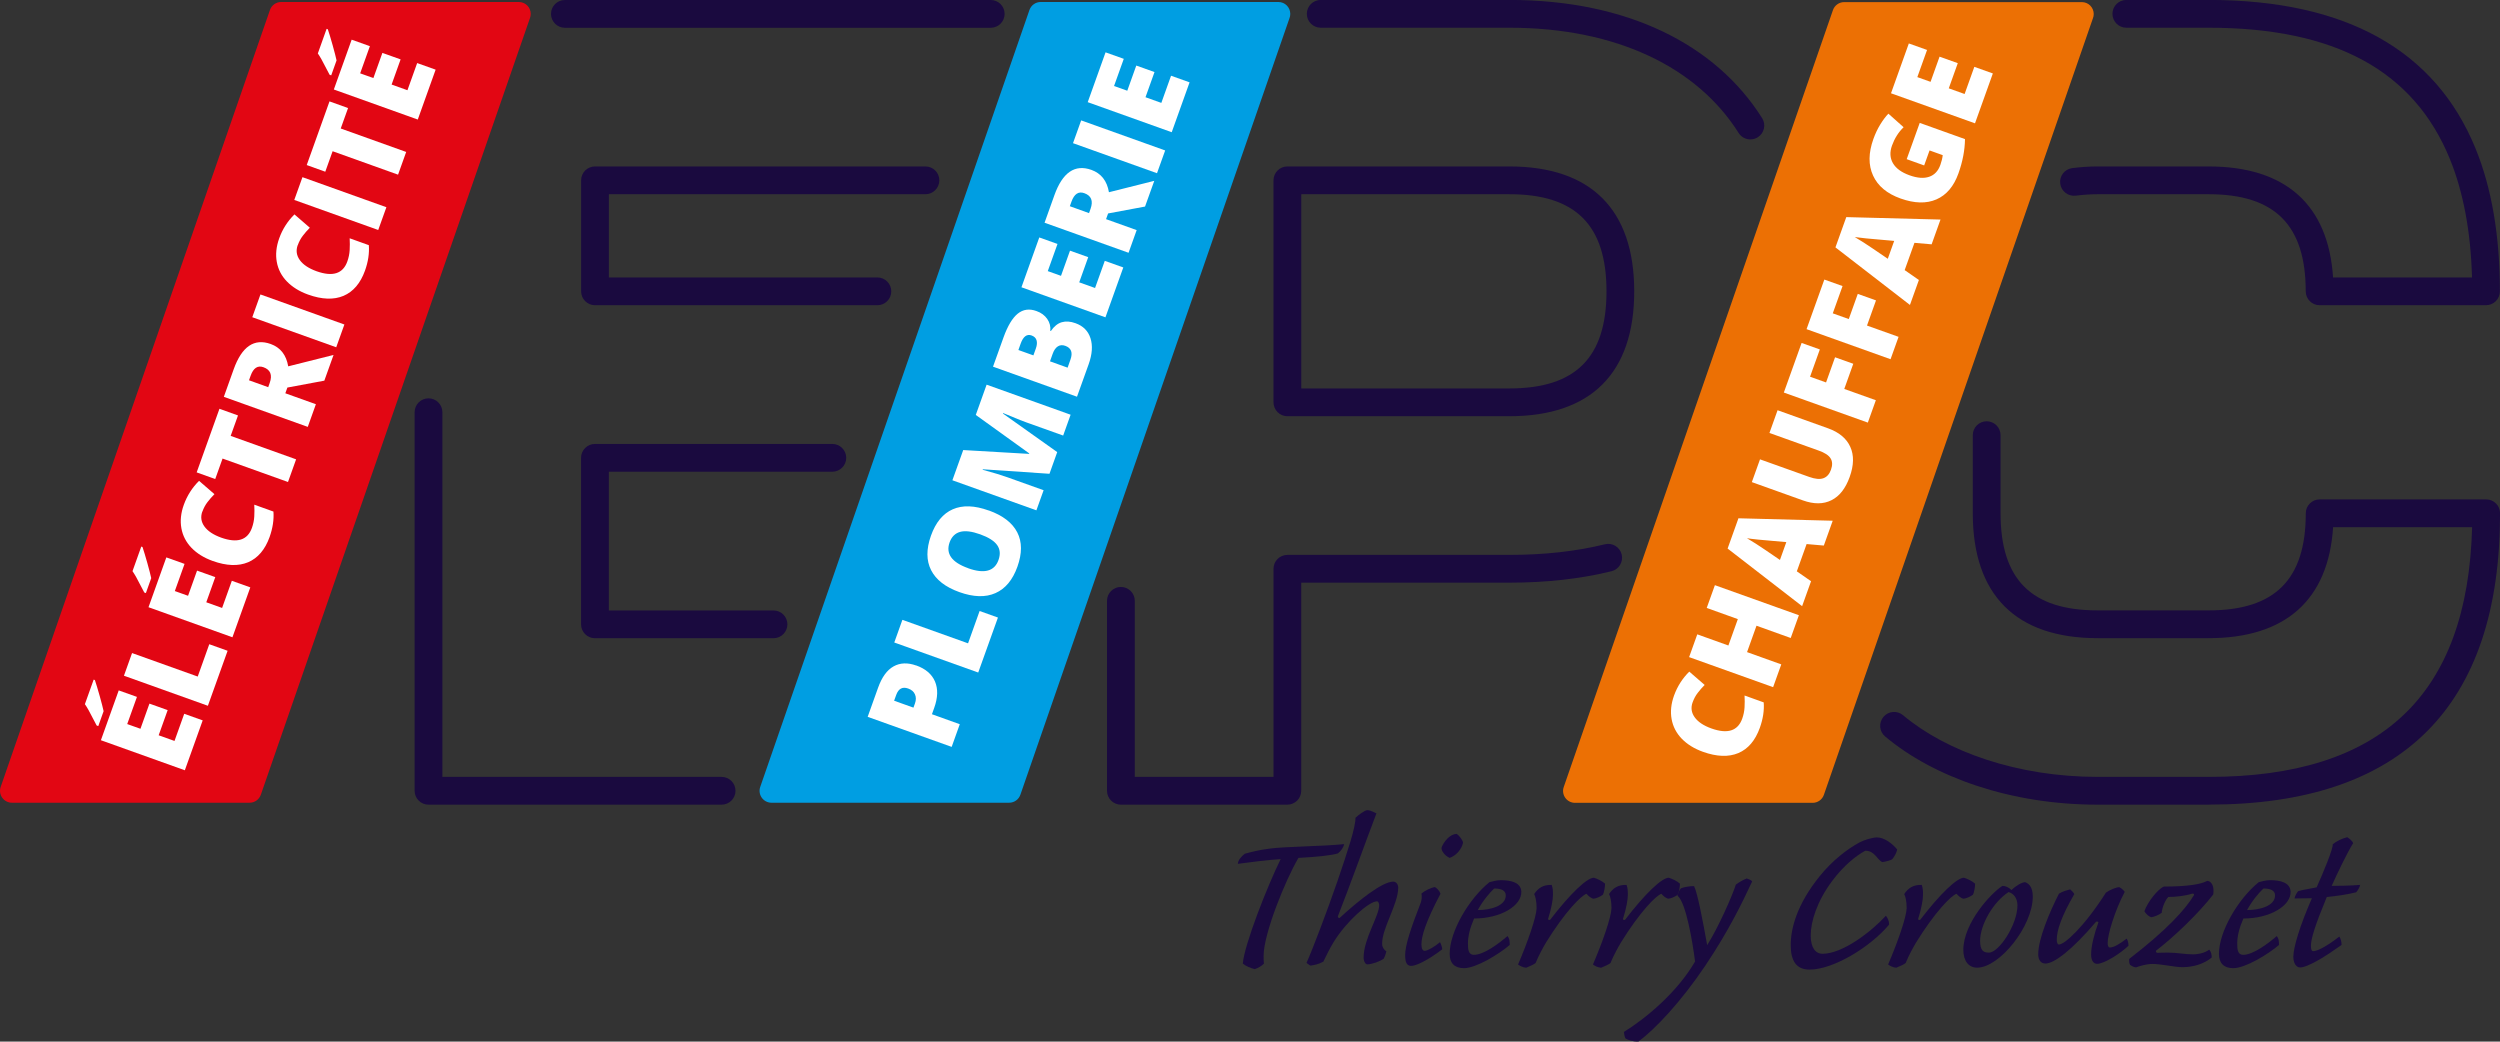
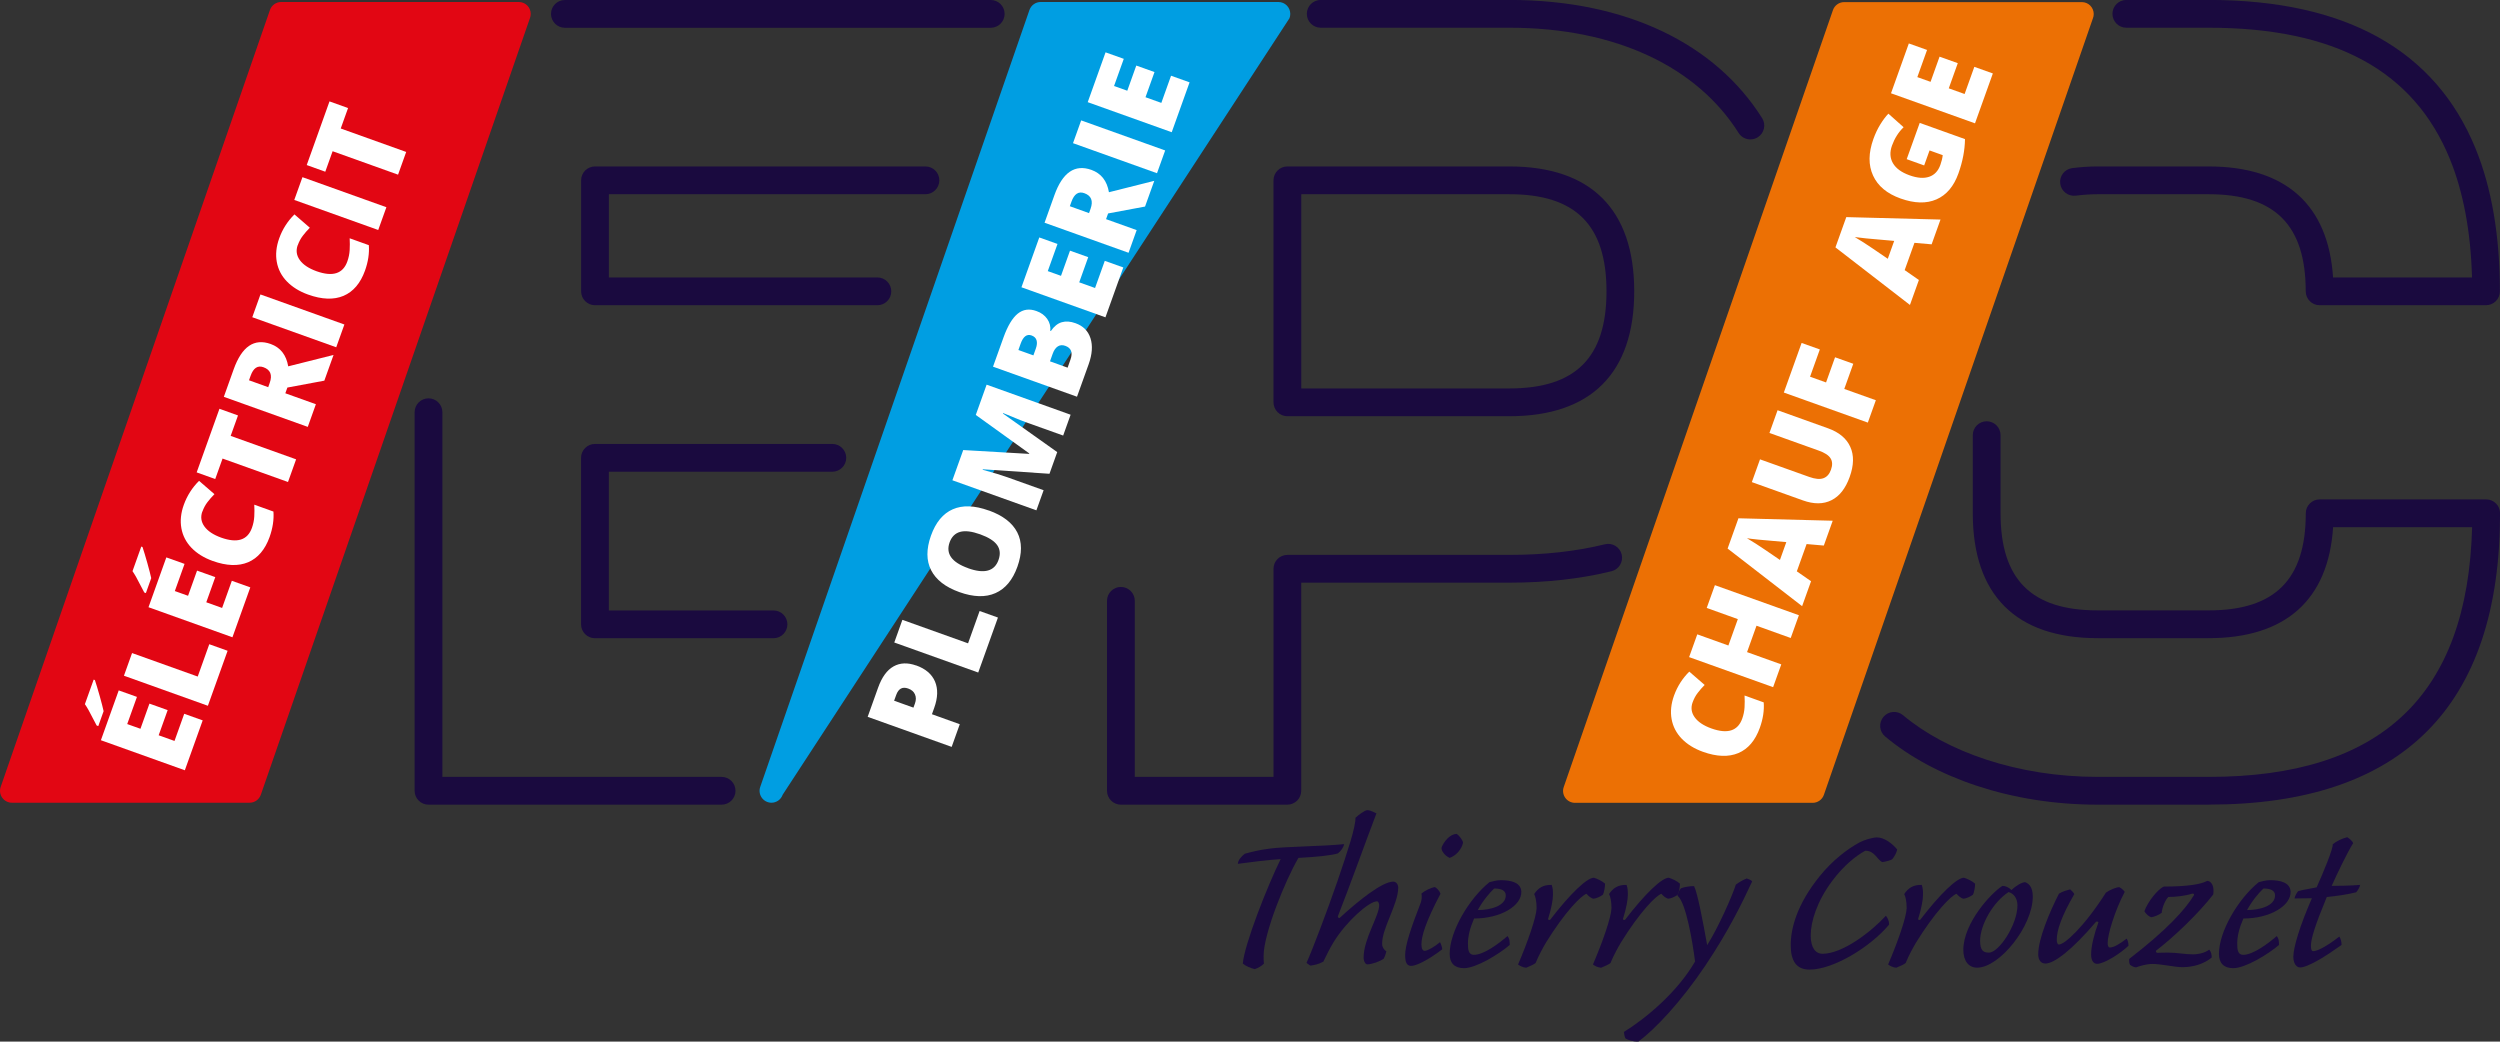
<svg xmlns="http://www.w3.org/2000/svg" id="Calque_1" viewBox="0 0 450 187.49">
  <rect x="0" y="0" width="450" height="187.49" fill="#333333" stroke="none" />
  <path d="M139.23,114.88h-32.14c-1.38,0-2.5-1.12-2.5-2.5v-29.97c0-1.38,1.12-2.5,2.5-2.5h42.73c1.38,0,2.5,1.12,2.5,2.5s-1.12,2.5-2.5,2.5h-40.23v24.97h29.64c1.38,0,2.5,1.12,2.5,2.5s-1.12,2.5-2.5,2.5Z" style="fill:#1a0a3f;" />
  <path d="M129.89,144.84h-52.76c-1.38,0-2.5-1.12-2.5-2.5v-68.14c0-1.38,1.12-2.5,2.5-2.5s2.5,1.12,2.5,2.5v65.64h50.26c1.38,0,2.5,1.12,2.5,2.5s-1.12,2.5-2.5,2.5Z" style="fill:#1a0a3f;" />
  <path d="M178.33,5h-76.65c-1.38,0-2.5-1.12-2.5-2.5s1.12-2.5,2.5-2.5h76.65c1.38,0,2.5,1.12,2.5,2.5s-1.12,2.5-2.5,2.5Z" style="fill:#1a0a3f;" />
  <path d="M157.92,54.94h-50.82c-1.38,0-2.5-1.12-2.5-2.5v-19.98c0-1.38,1.12-2.5,2.5-2.5h59.48c1.38,0,2.5,1.12,2.5,2.5s-1.12,2.5-2.5,2.5h-56.98v14.98h48.33c1.38,0,2.5,1.12,2.5,2.5s-1.12,2.5-2.5,2.5Z" style="fill:#1a0a3f;" />
  <path d="M231.73,144.84h-29.97c-1.38,0-2.5-1.12-2.5-2.5v-34.19c0-1.38,1.12-2.5,2.5-2.5s2.5,1.12,2.5,2.5v31.69h24.97v-37.46c0-1.38,1.12-2.5,2.5-2.5h39.96c6.27,0,12.05-.64,17.19-1.91,1.34-.33,2.69.49,3.02,1.83.33,1.34-.49,2.69-1.83,3.02-5.53,1.37-11.72,2.06-18.39,2.06h-37.46v37.46c0,1.38-1.12,2.5-2.5,2.5ZM271.69,74.92h-39.96c-1.38,0-2.5-1.12-2.5-2.5v-39.96c0-1.38,1.12-2.5,2.5-2.5h39.96c14.7,0,22.47,7.77,22.47,22.48s-7.77,22.48-22.47,22.48ZM234.23,69.92h37.46c11.92,0,17.48-5.55,17.48-17.48s-5.55-17.48-17.48-17.48h-37.46v34.96ZM315.07,25.1c-.83,0-1.64-.41-2.12-1.17-7.38-11.72-21.88-18.94-41.26-18.94h-33.96c-1.38,0-2.5-1.12-2.5-2.5s1.12-2.5,2.5-2.5h33.96c21.21,0,37.13,8,45.49,21.27.74,1.17.39,2.71-.78,3.45-.41.26-.87.38-1.33.38Z" style="fill:#1a0a3f;" />
  <path d="M397.56,144.84h-19.98c-15.68,0-29.54-4.95-38.26-12.28-1.06-.89-1.19-2.46-.3-3.52.89-1.06,2.46-1.19,3.52-.31,7.79,6.55,20.58,11.11,35.05,11.11h19.98c31.08,0,46.61-14.71,47.41-44.95h-25.02c-.85,13.09-8.55,19.98-22.4,19.98h-19.98c-14.71,0-22.48-7.77-22.48-22.48v-14.06c0-1.38,1.12-2.5,2.5-2.5s2.5,1.12,2.5,2.5v14.06c0,11.93,5.55,17.48,17.48,17.48h19.98c11.93,0,17.48-5.55,17.48-17.48,0-1.38,1.12-2.5,2.5-2.5h29.97c1.38,0,2.5,1.12,2.5,2.5,0,34.8-17.64,52.44-52.44,52.44Z" style="fill:#1a0a3f;" />
  <path d="M447.5,54.94h-29.97c-1.38,0-2.5-1.12-2.5-2.5,0-11.93-5.55-17.48-17.48-17.48h-19.98c-1.27,0-2.55.09-3.93.26-1.36.17-2.62-.79-2.8-2.16-.18-1.37.79-2.62,2.16-2.8,1.59-.2,3.09-.3,4.57-.3h19.98c13.85,0,21.55,6.89,22.4,19.98h25.01c-.22-8.22-1.56-15.38-3.98-21.31-6.49-15.91-20.7-23.64-43.44-23.64h-14.8c-1.38,0-2.5-1.12-2.5-2.5s1.12-2.5,2.5-2.5h14.8c24.65,0,40.82,9,48.06,26.75,2.91,7.12,4.38,15.77,4.38,25.7,0,1.38-1.12,2.5-2.5,2.5Z" style="fill:#1a0a3f;" />
  <path d="M240.8,153.62c-1.25.36-3.65.62-7.08.8-2.36,4-6.27,13.66-6.27,17.62,0,.4,0,.93.05,1.42-.44.44-1.07.8-1.65.98-.76-.18-1.56-.53-2.14-.98.22-3.34,4.49-14.15,6.81-18.82-2.18.13-5.38.53-7.7.85,0-.67.71-1.42,1.25-1.82,1.11-.31,2.71-.71,4.54-.93,2.58-.36,9.52-.4,13.35-.8-.13.58-.58,1.25-1.16,1.69Z" style="fill:#1a0a3f;" />
  <path d="M240.73,158.65c1.91-5.61,3.29-9.79,3.25-11.44.53-.53,1.65-1.33,2.09-1.38.67,0,1.25.4,1.69.58-1.2,3.25-2.05,5.38-3.69,9.92-.67,1.82-2.67,7.16-3.25,8.59-.05.27.27.4.36.27,3.29-3.03,7.61-6.5,9.61-6.5.53,0,.89.53.89,1.07,0,3.03-3.03,7.47-2.89,10.23,0,.49.4,1.07.76,1.25-.09.31-.27.98-.49,1.33-.67.49-2.05.98-2.94,1.02-.31,0-.67-.49-.67-1.25,0-3.34,2.8-7.48,2.8-9.39,0-.31-.13-.71-.4-.71-1.42,0-5.52,3.6-7.83,7.39-.85,1.42-1.11,2.05-1.82,3.47-1.02.53-1.6.58-2.27.71-.18,0-.53-.36-.76-.49,1.16-2.58,3.78-9.52,5.56-14.68Z" style="fill:#1a0a3f;" />
  <path d="M252.92,172c0-1.91,1.11-5.12,2.85-9.61.09-.31.22-.98.09-1.56.58-.49,1.65-1.02,2.36-1.16.36.09.89.67,1.07,1.2-2.76,5.25-3.43,7.7-3.43,9.12,0,.76.22,1.16.58,1.16.49,0,1.78-.71,2.76-1.56.18.31.4.93.4,1.29-2.8,2.14-4.81,2.98-5.56,2.98-.67,0-1.11-.4-1.11-1.87ZM263.34,151.62c0,.44-.62,2.14-2.4,2.8-.93-.4-1.47-1.29-1.47-1.74-.04-.27,1.07-2.49,2.71-2.58.62.36,1.16,1.33,1.16,1.51Z" style="fill:#1a0a3f;" />
  <path d="M270.1,158.43c1.96,0,3.65.44,3.74,2.05.09,2.54-3.69,4.85-8.5,4.85-.76,1.74-1.11,3.2-1.11,4.54,0,1.02.09,2,1.07,2,1.78,0,4.45-2,6.05-3.38.36.44.4.89.4,1.6-1.91,1.65-6.05,4.18-8.23,4.18-1.69,0-2.58-.89-2.58-2.58,0-4,3.43-9.88,7.16-12.9.49-.13,1.33-.36,2-.36ZM266.01,163.81c2.4,0,5.03-.8,5.03-2.63,0-.89-.8-1.25-2.09-1.25-.89.85-2.05,2.22-2.94,3.87Z" style="fill:#1a0a3f;" />
  <path d="M278.19,169.82c-.27.44-1.25,2.18-1.78,3.52-.36.31-1.16.62-1.69.85-.58-.04-1.11-.31-1.47-.58,1.74-4.05,3.29-8.5,3.34-10.14,0-1.25-.22-2.14-.44-2.54.71-1.07,1.6-1.69,3.16-1.65.22.67.22,1.07.22,1.82,0,.85-.27,2.4-.85,4.23-.13.27.27.31.36.22,3.65-4.76,6.63-7.56,7.87-7.56.58.18,1.47.58,2,1.07,0,.49-.13,1.51-.4,2-.49.36-1.29.71-1.74.71-.36-.13-.8-.4-1.2-.89-.93.31-3.83,3.16-7.39,8.94Z" style="fill:#1a0a3f;" />
  <path d="M291.67,169.82c-.27.44-1.25,2.18-1.78,3.52-.36.31-1.16.62-1.69.85-.58-.04-1.11-.31-1.47-.58,1.74-4.05,3.29-8.5,3.34-10.14,0-1.25-.22-2.14-.44-2.54.71-1.07,1.6-1.69,3.16-1.65.22.67.22,1.07.22,1.82,0,.85-.27,2.4-.85,4.23-.13.27.27.31.36.22,3.65-4.76,6.63-7.56,7.87-7.56.58.18,1.47.58,2,1.07,0,.49-.13,1.51-.4,2-.49.36-1.29.71-1.74.71-.36-.13-.8-.4-1.2-.89-.93.31-3.83,3.16-7.39,8.94Z" style="fill:#1a0a3f;" />
  <path d="M314.41,158.12c.4.13.85.31.98.53-1.78,3.83-4.23,8.9-8.41,15.13-4.45,6.63-9.08,11.48-12.06,13.7-.93.04-1.82-.27-2.31-.53-.22-.36-.22-.67-.31-1.2,3.83-2.36,9.57-7.07,12.81-12.68-.44-3.52-1.65-10.68-3.16-11.84.09-.44.31-1.02.62-1.33.53-.22,1.47-.4,2.36-.4.62,1.2,1.6,6.36,2.36,10.63,1.96-3.11,4.49-8.77,5.16-10.9.71-.53,1.33-.85,1.96-1.11Z" style="fill:#1a0a3f;" />
  <path d="M340.57,154.69c-.31.18-1.11.4-1.74.49-.93-.36-1.33-2.05-3.07-2.05-1.6.85-3.87,2.63-5.96,5.43-2.76,3.69-3.87,7.34-3.87,9.83,0,2.18.85,3.29,2.14,3.29,3.56,0,8.72-3.92,11.39-6.85.31.4.58.89.58,1.6-3.43,4.09-10.06,8.1-14.33,8.1-2.45,0-3.38-1.69-3.38-4.4,0-2.98,1.07-7.3,5.25-12.46,2.22-2.76,4.98-4.89,7.16-6.05.76-.4,2.18-.85,3.07-.89,1.38,0,2.8,1.11,3.69,2.18-.13.62-.53,1.33-.93,1.78Z" style="fill:#1a0a3f;" />
  <path d="M344.8,169.82c-.27.44-1.25,2.18-1.78,3.52-.36.31-1.16.62-1.69.85-.58-.04-1.11-.31-1.47-.58,1.74-4.05,3.29-8.5,3.34-10.14,0-1.25-.22-2.14-.44-2.54.71-1.07,1.6-1.69,3.16-1.65.22.67.22,1.07.22,1.82,0,.85-.27,2.4-.85,4.23-.13.27.27.31.36.22,3.65-4.76,6.63-7.56,7.87-7.56.58.18,1.47.58,2,1.07,0,.49-.13,1.51-.4,2-.49.36-1.29.71-1.74.71-.36-.13-.8-.4-1.2-.89-.93.31-3.83,3.16-7.39,8.94Z" style="fill:#1a0a3f;" />
  <path d="M362.07,160.21c.8-.8,1.91-1.42,2.45-1.42.76.27,1.38.98,1.38,2.58,0,5.38-6.01,12.81-10.01,12.81-1.6,0-2.49-1.29-2.49-3.2,0-4.81,4.98-10.23,7.03-11.52.53,0,1.11.22,1.65.76ZM356.42,169.33c0,1.82.62,2.14,1.6,2.14,1.78,0,5.12-5.03,5.12-8.5,0-1.29-.67-2.14-1.6-2.4-2.8,1.82-5.12,5.92-5.12,8.77Z" style="fill:#1a0a3f;" />
  <path d="M372.62,160.08c.27.22.58.53.76.85-2.31,4-3.16,6.5-3.16,8.23,0,.4.09.85.4.85.98,0,4.45-3.07,8.45-9.34.76-.53,1.87-.98,2.4-.98.31.13.84.58.98.85-1.82,3.43-3.11,7.83-3.07,9.21,0,.49.13.8.4.8.67,0,1.69-.58,3.03-1.6.22.4.31.76.31,1.29-1.38,1.33-4.32,3.25-5.65,3.25-.53,0-1.07-.44-1.07-1.69,0-1.51.58-3.74,1.29-5.7.09-.27-.31-.22-.4-.18-4.4,5.16-7.56,7.52-9.12,7.52-.76,0-1.29-.58-1.29-1.69,0-2.67,2-7.52,3.74-10.9.76-.44,1.33-.58,2-.76Z" style="fill:#1a0a3f;" />
  <path d="M397.32,158.56c.44,0,1.11.49,1.11,1.74,0,.18,0,.58-.05.71-2.58,3.34-7.03,7.61-10.23,10.06-.18.13-.04.44.18.44.49-.04,1.29-.04,2-.04,1.65,0,2.89.31,4.4.31,1.11,0,2.22-.31,2.94-.85.36.44.44.98.44,1.42-1.33,1.11-3.25,1.74-5.25,1.74-1.51,0-3.74-.58-5.43-.58-1.07,0-2.4.4-2.94.62-.44-.04-.71-.22-1.07-.44-.18-.31-.18-.62-.18-1.07,6.81-5.25,10.14-8.94,11.66-11.48.09-.18-.04-.36-.36-.27-1.25.4-2.94.58-4.23.58-.53.44-1.16,2-1.2,2.85-.53.4-1.29.71-1.87.8-.49-.13-.98-.62-1.25-1.07.53-1.6,2.4-4,3.51-4.45,4.18,0,6.67-.4,7.79-1.02Z" style="fill:#1a0a3f;" />
  <path d="M408.57,158.43c1.96,0,3.65.44,3.74,2.05.09,2.54-3.69,4.85-8.5,4.85-.76,1.74-1.11,3.2-1.11,4.54,0,1.02.09,2,1.07,2,1.78,0,4.45-2,6.05-3.38.36.44.4.89.4,1.6-1.91,1.65-6.05,4.18-8.23,4.18-1.69,0-2.58-.89-2.58-2.58,0-4,3.43-9.88,7.16-12.9.49-.13,1.33-.36,2-.36ZM404.48,163.81c2.4,0,5.03-.8,5.03-2.63,0-.89-.8-1.25-2.09-1.25-.89.85-2.05,2.22-2.94,3.87Z" style="fill:#1a0a3f;" />
  <path d="M422.5,150.69c.44.27.93.71,1.07,1.07-1.2,1.96-2.8,5.34-3.87,7.7,1.2,0,3.51-.04,5.12-.18,0,.27-.4,1.02-.71,1.33-1.6.4-3.43.67-5.29.85-2.09,5.07-2.85,7.48-2.85,8.77,0,.71.13.98.44.98.84-.04,2.54-.98,4.67-2.63.27.44.4.89.4,1.51-2.8,2-6.05,4.05-7.48,4.05-.67,0-1.2-.76-1.2-1.91,0-1.69,1.16-5.56,3.34-10.55-.93,0-2.31.04-3.11.04,0-.4.49-1.2.67-1.33.98-.27,2.05-.4,3.29-.67,1.16-2.54,3.03-7.07,2.89-7.74.62-.53,1.69-1.07,2.63-1.29Z" style="fill:#1a0a3f;" />
  <path d="M93.4.36h-42.79c-.91,0-1.72.58-2.02,1.44L.12,141.65c-.23.65-.12,1.38.28,1.94.4.56,1.05.9,1.74.9h42.79c.91,0,1.72-.58,2.02-1.44L95.38,3.29c.1-.25.15-.51.15-.79,0-1.18-.95-2.14-2.14-2.14Z" style="fill:#e20613;" />
-   <path d="M230.11.36h-42.79c-.91,0-1.72.58-2.02,1.44l-48.46,139.85c-.23.65-.12,1.38.28,1.94.4.56,1.05.9,1.74.9h42.79c.91,0,1.72-.58,2.02-1.44L232.1,3.29c.1-.25.15-.51.15-.79,0-1.18-.95-2.14-2.14-2.14Z" style="fill:#009ee2;" />
+   <path d="M230.11.36h-42.79c-.91,0-1.72.58-2.02,1.44l-48.46,139.85c-.23.65-.12,1.38.28,1.94.4.56,1.05.9,1.74.9c.91,0,1.72-.58,2.02-1.44L232.1,3.29c.1-.25.15-.51.15-.79,0-1.18-.95-2.14-2.14-2.14Z" style="fill:#009ee2;" />
  <path d="M374.74.38h-42.79c-.91,0-1.72.58-2.02,1.44l-48.46,139.85c-.23.65-.12,1.38.28,1.94.4.56,1.05.9,1.74.9h42.79c.91,0,1.72-.58,2.02-1.44L376.72,3.31c.1-.25.15-.51.15-.79,0-1.18-.95-2.14-2.14-2.14Z" style="fill:#ec7004;" />
  <path d="M17.7,130.7l-.3-.11c-.76-1.47-1.25-2.41-1.48-2.81-.23-.4-.44-.75-.64-1.03l1.58-4.42.22.08c.24.71.53,1.67.87,2.88.34,1.21.57,2.12.7,2.72l-.96,2.69ZM36.48,129.68l-3.21,8.97-15.11-5.41,3.21-8.97,3.28,1.17-1.75,4.89,2.38.85,1.62-4.53,3.28,1.17-1.62,4.53,2.85,1.02,1.75-4.89,3.33,1.19Z" style="fill:#fff;" />
  <path d="M37.42,127.04l-15.11-5.41,1.46-4.08,11.82,4.23,2.08-5.82,3.3,1.18-3.55,9.9Z" style="fill:#fff;" />
  <path d="M26.27,106.76l-.3-.11c-.76-1.47-1.25-2.41-1.48-2.81-.23-.4-.44-.75-.64-1.03l1.58-4.43.22.08c.24.71.53,1.67.87,2.88.34,1.21.57,2.12.7,2.72l-.96,2.69ZM45.05,105.74l-3.21,8.97-15.11-5.41,3.21-8.97,3.28,1.17-1.75,4.89,2.38.85,1.62-4.53,3.28,1.17-1.62,4.53,2.85,1.02,1.75-4.89,3.33,1.19Z" style="fill:#fff;" />
  <path d="M36.42,92.07c-.35.97-.22,1.87.38,2.7.6.83,1.6,1.49,3,2,2.91,1.04,4.76.46,5.55-1.76.24-.67.38-1.35.42-2.04.04-.69.04-1.4,0-2.13l3.45,1.24c.11,1.46-.13,2.99-.69,4.58-.82,2.28-2.11,3.79-3.86,4.54-1.76.74-3.89.67-6.39-.23-1.56-.56-2.83-1.35-3.81-2.36-.97-1.01-1.58-2.19-1.82-3.52-.24-1.33-.1-2.75.44-4.24.59-1.63,1.5-3.07,2.74-4.3l2.77,2.4c-.46.46-.88.94-1.26,1.44-.38.49-.68,1.06-.91,1.7Z" style="fill:#fff;" />
  <path d="M53.3,82.68l-1.46,4.08-11.78-4.22-1.32,3.69-3.34-1.2,4.1-11.45,3.34,1.2-1.32,3.68,11.78,4.22Z" style="fill:#fff;" />
  <path d="M51.36,70.79l5.5,1.97-1.46,4.08-15.11-5.41,1.77-4.95c1.47-4.11,3.69-5.63,6.67-4.56,1.75.63,2.8,1.97,3.15,4.02l8.16-2.05-1.66,4.63-6.65,1.24-.37,1.03ZM48.28,69.69l.27-.77c.51-1.43.13-2.37-1.13-2.82-1.04-.37-1.81.14-2.31,1.54l-.29.81,3.45,1.24Z" style="fill:#fff;" />
  <path d="M60.52,62.51l-15.11-5.41,1.47-4.1,15.11,5.41-1.47,4.1Z" style="fill:#fff;" />
  <path d="M53.59,44.12c-.35.97-.22,1.87.38,2.7.6.83,1.6,1.49,3,2,2.91,1.04,4.76.46,5.55-1.76.24-.67.38-1.35.42-2.04.04-.69.04-1.4,0-2.13l3.45,1.24c.11,1.46-.12,2.99-.69,4.58-.82,2.28-2.11,3.79-3.86,4.54-1.76.74-3.89.67-6.39-.23-1.56-.56-2.83-1.35-3.81-2.36s-1.58-2.19-1.82-3.52c-.24-1.33-.1-2.75.44-4.25.58-1.63,1.5-3.07,2.74-4.3l2.77,2.4c-.46.46-.88.94-1.26,1.44-.38.49-.68,1.06-.91,1.7Z" style="fill:#fff;" />
  <path d="M68.08,41.4l-15.11-5.41,1.47-4.1,15.11,5.41-1.47,4.1Z" style="fill:#fff;" />
  <path d="M73.11,27.36l-1.46,4.08-11.78-4.22-1.32,3.69-3.34-1.2,4.1-11.46,3.34,1.2-1.32,3.68,11.78,4.22Z" style="fill:#fff;" />
-   <path d="M59.63,13.57l-.3-.11c-.76-1.47-1.25-2.41-1.48-2.81-.23-.4-.44-.75-.64-1.03l1.58-4.43.22.08c.24.71.53,1.67.87,2.88.34,1.21.57,2.12.7,2.72l-.96,2.69ZM78.41,12.55l-3.21,8.97-15.11-5.41,3.21-8.97,3.28,1.17-1.75,4.89,2.38.85,1.62-4.53,3.28,1.17-1.62,4.53,2.85,1.02,1.75-4.89,3.33,1.19Z" style="fill:#fff;" />
  <path d="M164.92,119.78c1.69.6,2.81,1.57,3.38,2.89.56,1.33.52,2.91-.14,4.74l-.41,1.15,5.01,1.8-1.46,4.08-15.12-5.41,1.87-5.23c.68-1.91,1.61-3.19,2.79-3.85,1.18-.66,2.53-.71,4.07-.16ZM164.42,127.37l.27-.74c.22-.61.22-1.16,0-1.65-.21-.49-.63-.84-1.23-1.05-1.02-.36-1.73.02-2.14,1.15l-.38,1.05,3.47,1.24Z" style="fill:#fff;" />
  <path d="M176.09,121.06l-15.12-5.41,1.46-4.08,11.82,4.23,2.08-5.82,3.3,1.18-3.55,9.9Z" style="fill:#fff;" />
  <path d="M177.98,91.88c2.54.91,4.25,2.23,5.13,3.95.88,1.72.88,3.78.02,6.19-.85,2.37-2.16,3.95-3.95,4.74-1.78.79-3.95.73-6.49-.18-2.52-.9-4.21-2.22-5.09-3.95-.88-1.73-.88-3.8-.03-6.2.86-2.41,2.17-3.99,3.93-4.76,1.76-.77,3.92-.7,6.47.22ZM174.26,102.28c2.92,1.05,4.75.55,5.47-1.48.37-1.03.29-1.93-.24-2.68s-1.55-1.4-3.05-1.94c-1.51-.54-2.72-.69-3.62-.44-.9.25-1.53.88-1.89,1.88-.73,2.05.38,3.6,3.33,4.65Z" style="fill:#fff;" />
  <path d="M188.9,85.28l-11.99-.81-.03.09c1.91.52,3.37.96,4.4,1.33l6.57,2.35-1.3,3.62-15.12-5.41,1.95-5.44,11.86.69.03-.08-9.63-6.93,1.95-5.45,15.12,5.41-1.34,3.75-6.63-2.37c-.34-.12-.73-.27-1.14-.43-.42-.16-1.43-.58-3.04-1.25l-.03.09,9.77,6.94-1.39,3.89Z" style="fill:#fff;" />
  <path d="M178.75,65.98l1.89-5.27c.74-2.05,1.59-3.47,2.55-4.25.97-.78,2.09-.94,3.38-.47.85.3,1.49.78,1.94,1.43.44.65.63,1.36.54,2.13l.1.04c.58-.85,1.24-1.38,1.97-1.59.73-.21,1.56-.16,2.48.18,1.37.49,2.27,1.39,2.69,2.71.42,1.31.31,2.86-.32,4.64l-2.11,5.88-15.12-5.41ZM186.01,63.97l.44-1.23c.21-.59.25-1.08.13-1.49s-.43-.7-.9-.87c-.85-.3-1.5.19-1.96,1.47l-.41,1.15,2.71.97ZM189,65.04l3.17,1.14.51-1.44c.46-1.27.15-2.1-.93-2.49-.5-.18-.95-.15-1.34.1s-.7.69-.93,1.34l-.48,1.35Z" style="fill:#fff;" />
  <path d="M202.19,48.15l-3.21,8.97-15.12-5.41,3.21-8.97,3.28,1.17-1.75,4.89,2.38.85,1.62-4.53,3.28,1.17-1.62,4.53,2.85,1.02,1.75-4.89,3.33,1.19Z" style="fill:#fff;" />
  <path d="M199.1,39.45l5.5,1.97-1.46,4.08-15.12-5.41,1.77-4.95c1.47-4.11,3.69-5.63,6.67-4.56,1.75.63,2.8,1.97,3.15,4.02l8.16-2.05-1.66,4.63-6.65,1.24-.37,1.03ZM196.03,38.35l.27-.76c.51-1.43.14-2.37-1.13-2.82-1.04-.37-1.81.14-2.31,1.54l-.29.81,3.45,1.24Z" style="fill:#fff;" />
  <path d="M208.26,31.18l-15.12-5.41,1.47-4.1,15.12,5.41-1.47,4.1Z" style="fill:#fff;" />
  <path d="M214.12,14.83l-3.21,8.97-15.12-5.41,3.21-8.97,3.28,1.17-1.75,4.89,2.38.85,1.62-4.53,3.28,1.17-1.62,4.53,2.85,1.02,1.75-4.89,3.33,1.19Z" style="fill:#fff;" />
  <path d="M304.67,126.42c-.35.97-.22,1.87.38,2.7.6.83,1.6,1.5,3,2,2.91,1.04,4.76.45,5.55-1.76.24-.67.38-1.35.42-2.04.04-.69.04-1.4,0-2.13l3.45,1.24c.11,1.46-.13,2.99-.7,4.58-.82,2.28-2.1,3.79-3.86,4.54-1.76.74-3.89.67-6.39-.23-1.56-.56-2.83-1.35-3.81-2.36-.97-1.01-1.58-2.19-1.82-3.52-.24-1.33-.1-2.75.44-4.25.59-1.63,1.5-3.07,2.74-4.3l2.77,2.4c-.46.46-.88.94-1.26,1.44-.38.49-.68,1.06-.91,1.7Z" style="fill:#fff;" />
  <path d="M323.8,110.74l-1.47,4.1-6.16-2.21-1.7,4.75,6.16,2.21-1.47,4.1-15.12-5.41,1.47-4.1,5.6,2.01,1.7-4.75-5.6-2.01,1.47-4.1,15.12,5.41Z" style="fill:#fff;" />
  <path d="M328.29,98.2l-3.1-.27-1.76,4.91,2.56,1.78-1.61,4.49-13.41-10.37,1.95-5.45,16.97.44-1.6,4.47ZM321.54,97.58l-2.71-.24c-.61-.05-1.39-.12-2.34-.21-.95-.1-1.63-.18-2.04-.25.33.19.86.52,1.61.99s2.18,1.45,4.33,2.92l1.15-3.22Z" style="fill:#fff;" />
  <path d="M319.96,73.84l9.1,3.26c1.98.71,3.31,1.82,3.99,3.33.69,1.51.65,3.32-.11,5.43-.74,2.06-1.83,3.46-3.28,4.18-1.45.73-3.16.74-5.14.03l-9.19-3.29,1.47-4.1,8.87,3.17c1.07.38,1.92.46,2.54.23.63-.23,1.08-.73,1.36-1.51.3-.83.28-1.52-.07-2.07-.34-.55-1.06-1.02-2.15-1.4l-8.85-3.17,1.46-4.08Z" style="fill:#fff;" />
  <path d="M337.65,72.05l-1.44,4.02-15.12-5.41,3.2-8.93,3.28,1.17-1.76,4.91,2.88,1.03,1.62-4.53,3.28,1.17-1.62,4.53,5.68,2.03Z" style="fill:#fff;" />
-   <path d="M341.74,60.64l-1.44,4.02-15.12-5.41,3.2-8.93,3.28,1.17-1.76,4.91,2.88,1.03,1.62-4.53,3.28,1.17-1.62,4.53,5.68,2.03Z" style="fill:#fff;" />
  <path d="M347.7,43.98l-3.1-.27-1.76,4.91,2.56,1.78-1.61,4.49-13.41-10.36,1.95-5.45,16.96.44-1.6,4.47ZM340.95,43.36l-2.71-.24c-.61-.05-1.38-.12-2.34-.21-.95-.1-1.63-.18-2.04-.24.33.19.86.52,1.61.99.74.47,2.18,1.45,4.33,2.92l1.15-3.21Z" style="fill:#fff;" />
  <path d="M343.21,28.64l2.34-6.52,8.15,2.92c-.03,1.99-.42,4.04-1.18,6.17-.83,2.33-2.15,3.89-3.96,4.68-1.81.79-3.96.73-6.46-.16-2.44-.87-4.09-2.25-4.95-4.13-.86-1.88-.84-4.07.06-6.58.34-.95.75-1.82,1.23-2.6.48-.78.97-1.44,1.47-1.96l2.74,2.44c-.93.9-1.62,2-2.09,3.3-.43,1.19-.37,2.25.17,3.18.54.93,1.53,1.65,2.97,2.17,1.41.51,2.6.6,3.55.27.95-.32,1.63-1.04,2.02-2.15.22-.61.36-1.19.42-1.74l-2.37-.85-.97,2.7-3.15-1.13Z" style="fill:#fff;" />
  <path d="M358.71,13.23l-3.21,8.97-15.12-5.41,3.21-8.97,3.28,1.17-1.75,4.89,2.38.85,1.62-4.53,3.28,1.17-1.62,4.53,2.85,1.02,1.75-4.89,3.33,1.19Z" style="fill:#fff;" />
</svg>